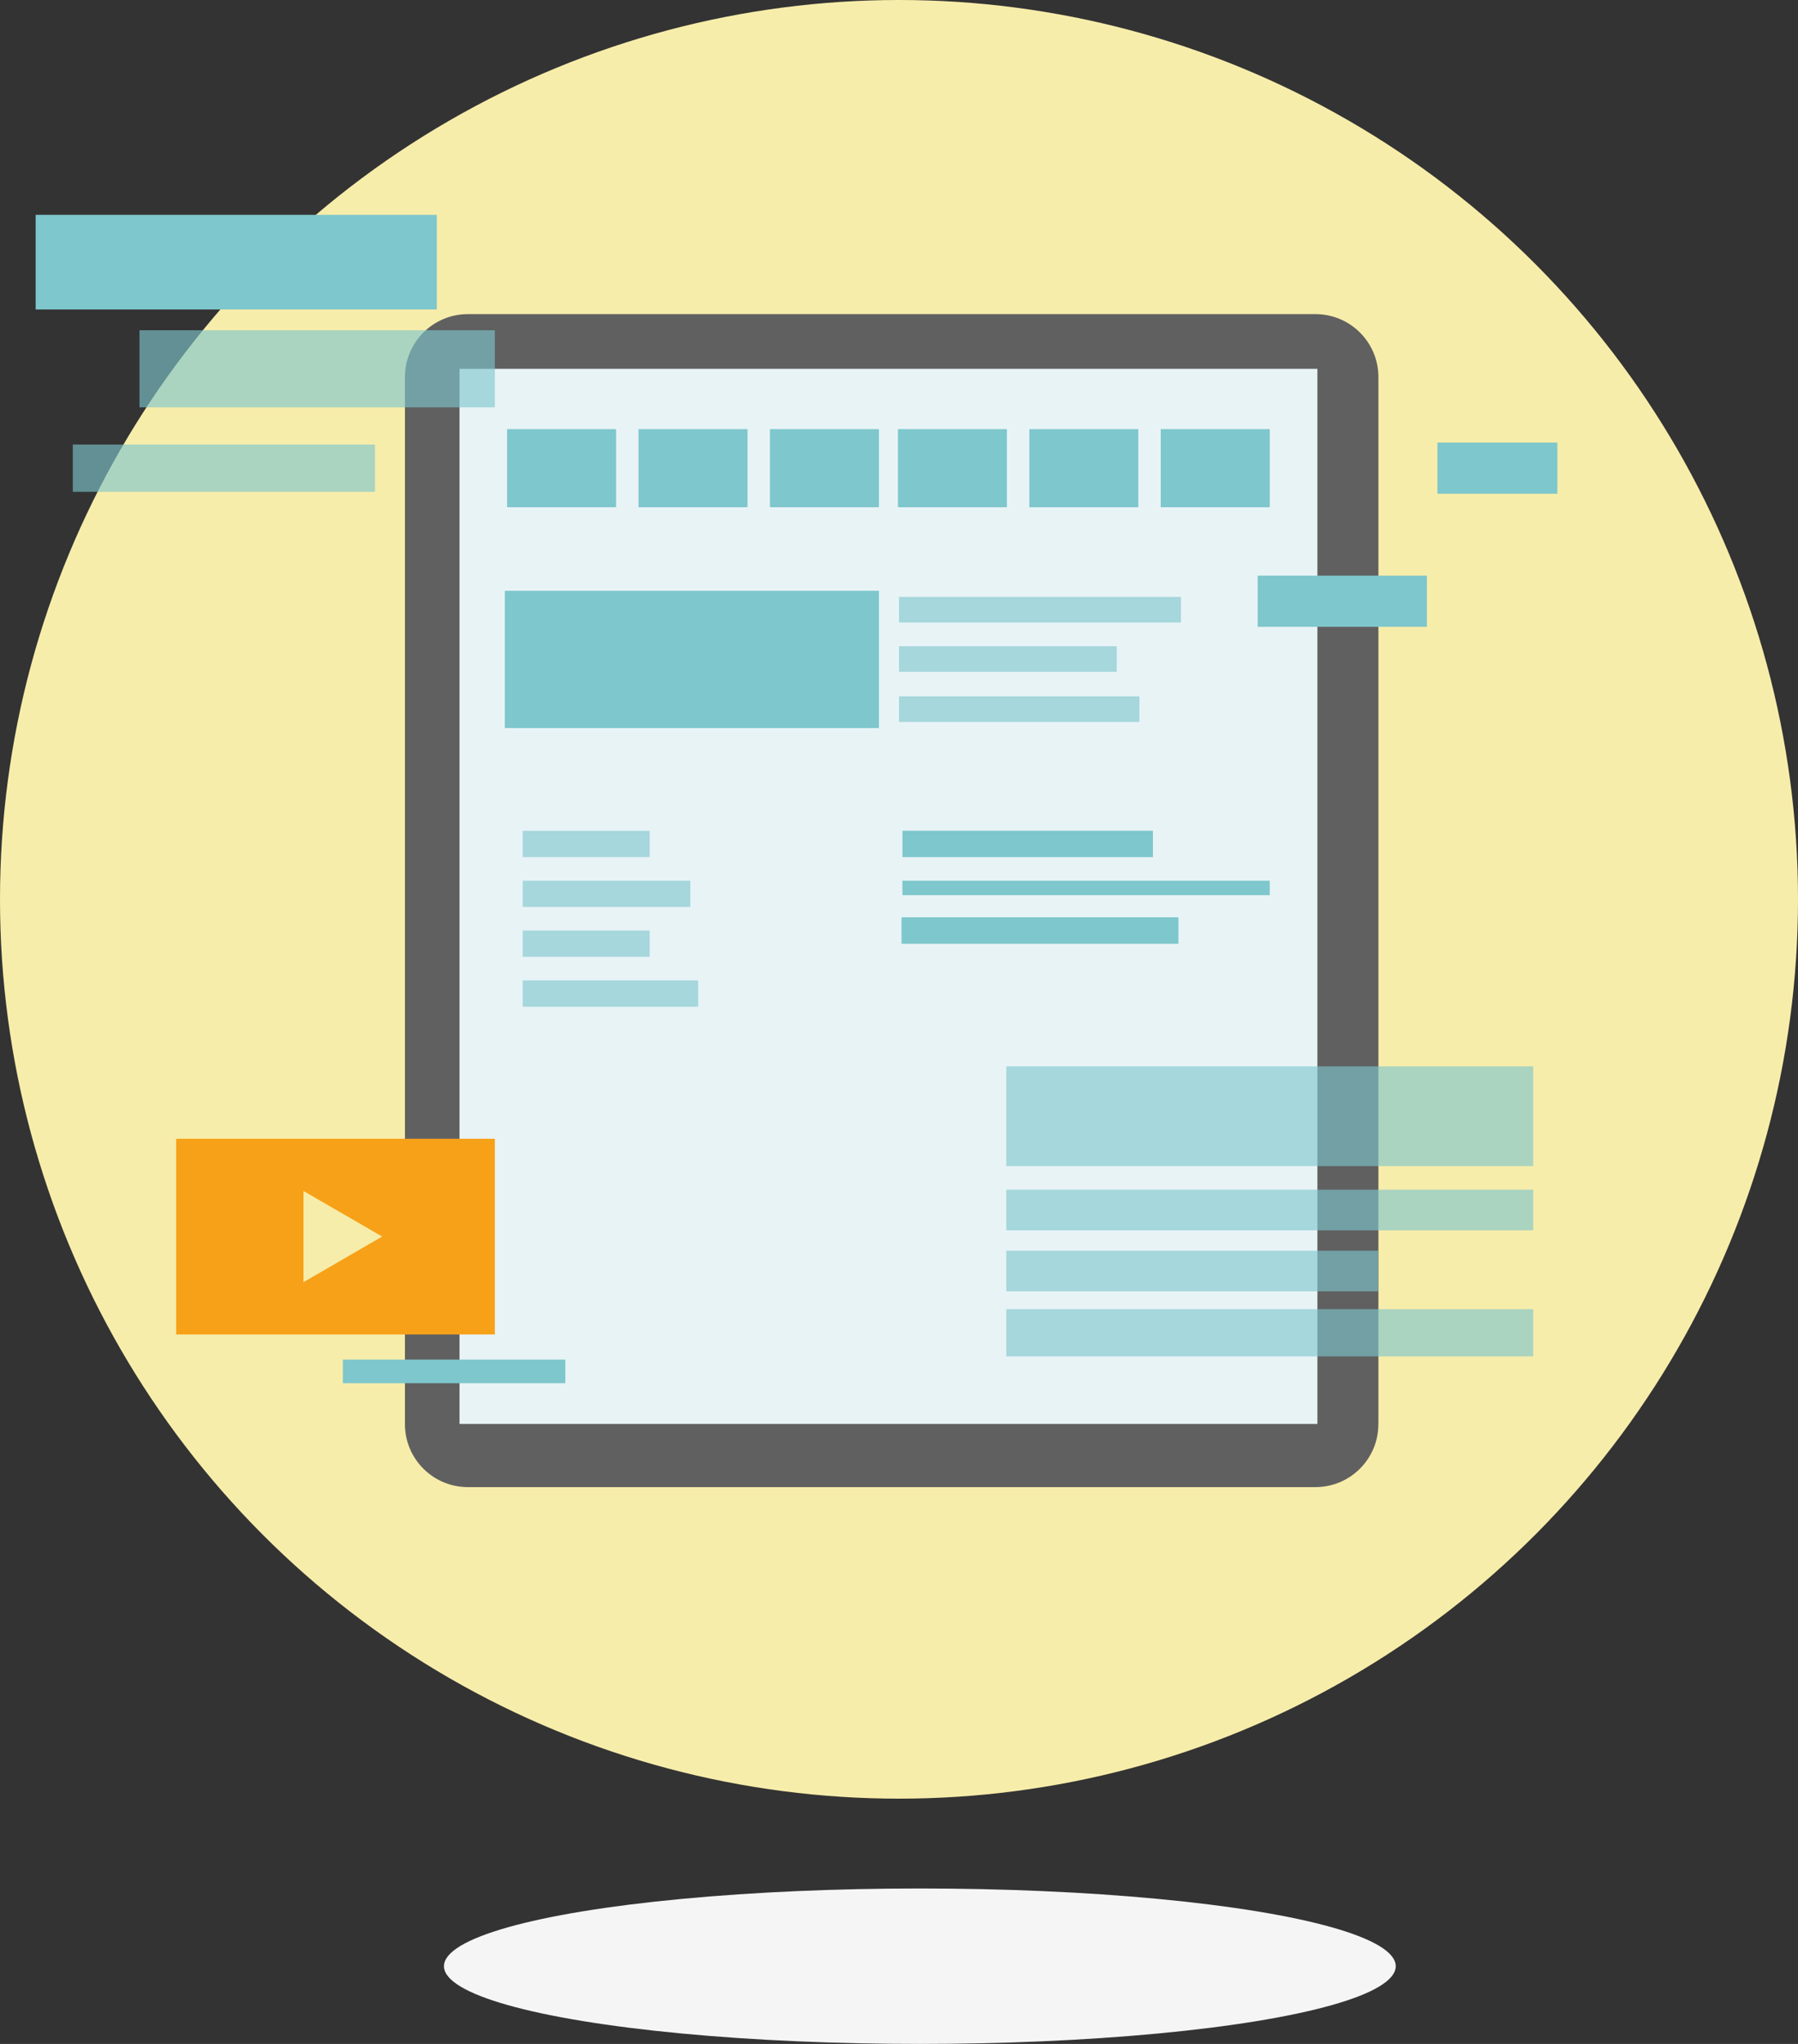
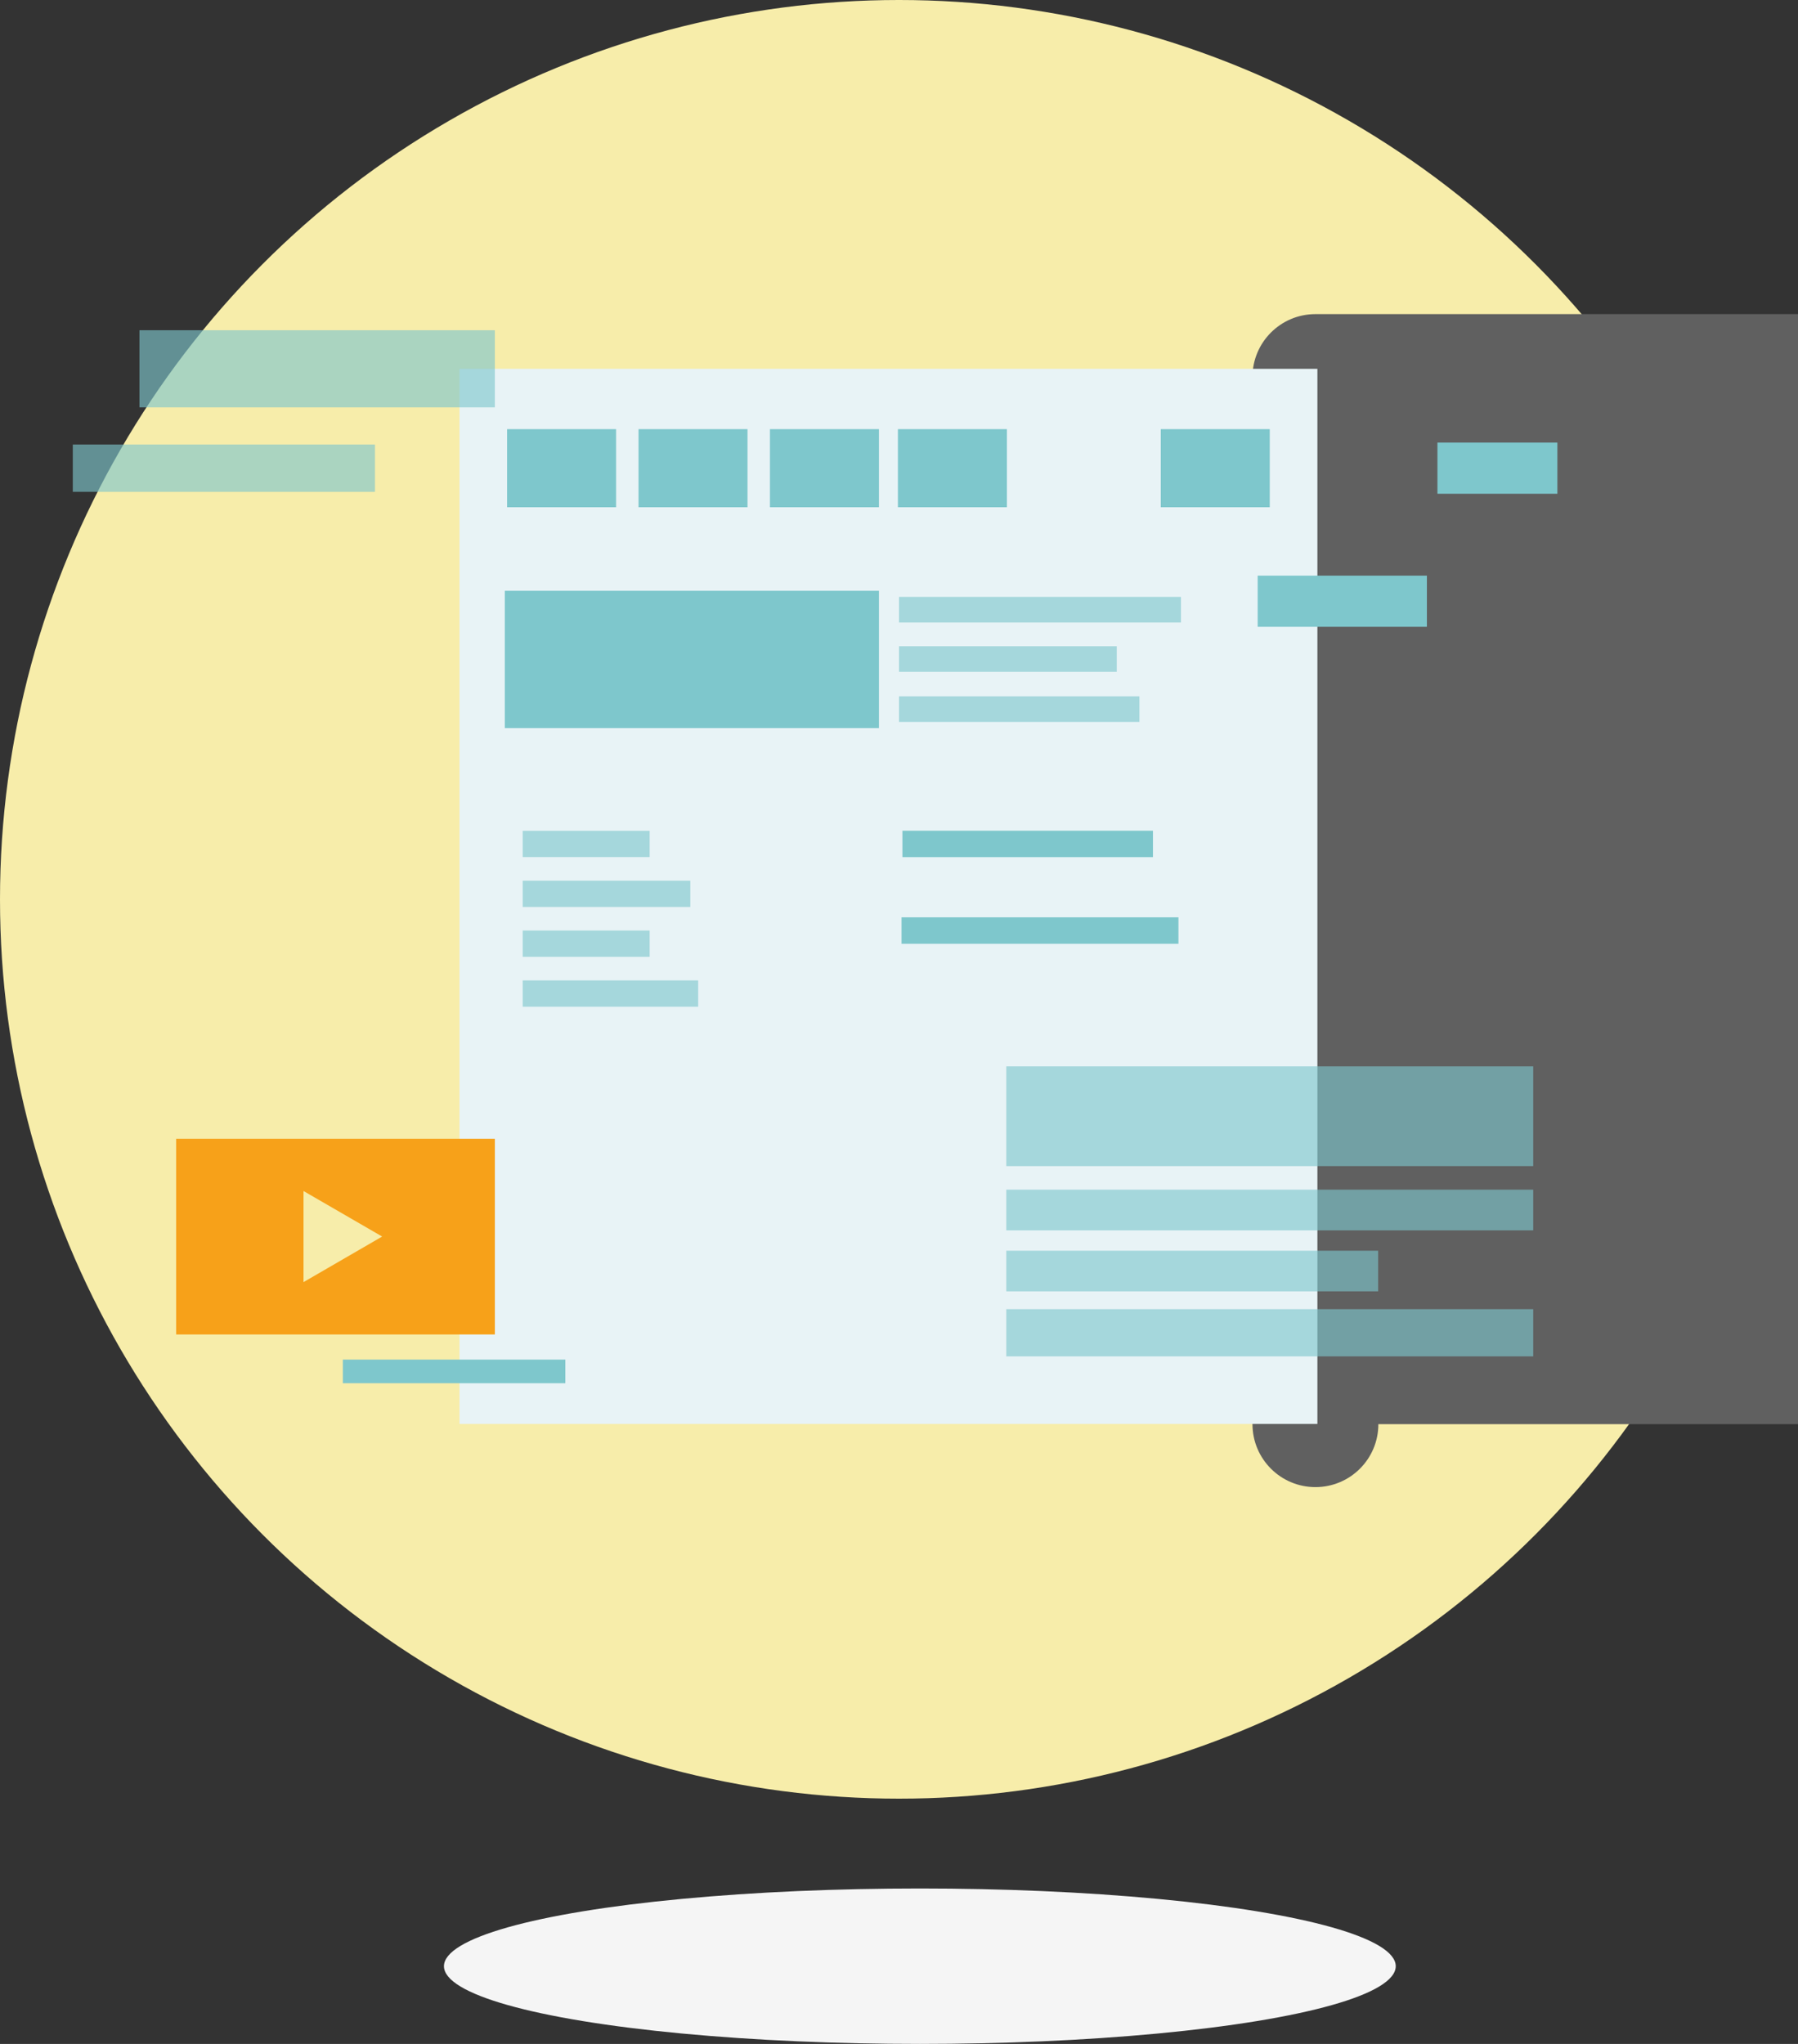
<svg xmlns="http://www.w3.org/2000/svg" id="Calque_2" data-name="Calque 2" viewBox="0 0 363.08 412.59">
  <rect x="0" y="0" width="363.08" height="412.59" fill="#333333" stroke="none" />
  <defs>
    <style> .cls-1 { fill: #f5f5f5; } .cls-2 { opacity: .63; } .cls-2, .cls-3 { fill: #7ec7cc; } .cls-4 { fill: #f7edaa; } .cls-5 { fill: #f7a119; } .cls-6 { fill: #e8f3f6; } .cls-7 { fill: #606060; } </style>
  </defs>
  <g id="Calque_2-2" data-name="Calque 2">
    <g id="Background_Complete" data-name="Background Complete">
      <ellipse class="cls-1" cx="185.75" cy="396.9" rx="96.1" ry="15.69" />
      <circle class="cls-4" cx="181.54" cy="181.54" r="181.54" />
    </g>
    <g>
-       <path class="cls-7" d="m278.34,287.48c0,7.03-5.69,12.71-12.71,12.71H94.48c-7.02,0-12.71-5.69-12.71-12.71V76.12c0-7.02,5.69-12.71,12.71-12.71h171.16c7.02,0,12.71,5.69,12.71,12.71v211.36Z" />
+       <path class="cls-7" d="m278.34,287.48c0,7.03-5.69,12.71-12.71,12.71c-7.02,0-12.71-5.69-12.71-12.71V76.12c0-7.02,5.69-12.71,12.71-12.71h171.16c7.02,0,12.71,5.69,12.71,12.71v211.36Z" />
      <rect class="cls-6" x="92.79" y="74.45" width="173.24" height="212.99" />
      <rect class="cls-3" x="253.97" y="116.2" width="34.17" height="10.33" />
      <rect class="cls-3" x="290.27" y="89.34" width="24.22" height="10.33" />
      <rect class="cls-2" x="181.54" y="120.49" width="56.94" height="5.17" />
      <rect class="cls-2" x="181.54" y="130.45" width="43.97" height="5.16" />
      <rect class="cls-2" x="181.54" y="140.56" width="48.55" height="5.17" />
      <rect class="cls-3" x="181.32" y="86.63" width="22.01" height="15.76" />
-       <rect class="cls-3" x="207.86" y="86.63" width="22.01" height="15.76" />
      <rect class="cls-3" x="234.4" y="86.63" width="22.01" height="15.76" />
      <rect class="cls-3" x="101.94" y="119.26" width="75.55" height="27.71" />
      <rect class="cls-2" x="105.55" y="167.71" width="25.64" height="5.3" />
      <rect class="cls-2" x="105.55" y="177.78" width="33.85" height="5.3" />
      <rect class="cls-2" x="105.55" y="187.84" width="25.64" height="5.3" />
      <rect class="cls-2" x="105.55" y="197.91" width="35.44" height="5.31" />
      <path class="cls-5" d="m35.57,229.87v39.51h64.36v-39.51H35.57Zm25.72,28.95v-18.4l15.88,9.19-15.88,9.2Z" />
      <rect class="cls-3" x="69.23" y="274.45" width="44.93" height="4.77" />
-       <rect class="cls-3" x="182.23" y="177.78" width="74.18" height="2.92" />
      <rect class="cls-3" x="182.23" y="167.69" width="50.59" height="5.33" />
      <rect class="cls-2" x="203.21" y="215.26" width="106.4" height="20.13" />
      <rect class="cls-2" x="203.21" y="240.15" width="106.4" height="8.21" />
      <rect class="cls-3" x="182.05" y="185.17" width="55.92" height="5.34" />
      <rect class="cls-2" x="203.21" y="252.47" width="75.09" height="8.2" />
      <rect class="cls-2" x="203.21" y="264.27" width="106.4" height="9.53" />
-       <rect class="cls-3" x="7.2" y="43.37" width="81.01" height="19.1" />
      <rect class="cls-2" x="28.16" y="66.66" width="71.77" height="15.57" />
      <rect class="cls-2" x="14.7" y="89.73" width="61.02" height="9.55" />
      <rect class="cls-3" x="102.4" y="86.63" width="22.01" height="15.76" />
      <rect class="cls-3" x="128.94" y="86.63" width="22.01" height="15.76" />
      <rect class="cls-3" x="155.48" y="86.63" width="22.01" height="15.76" />
    </g>
  </g>
</svg>